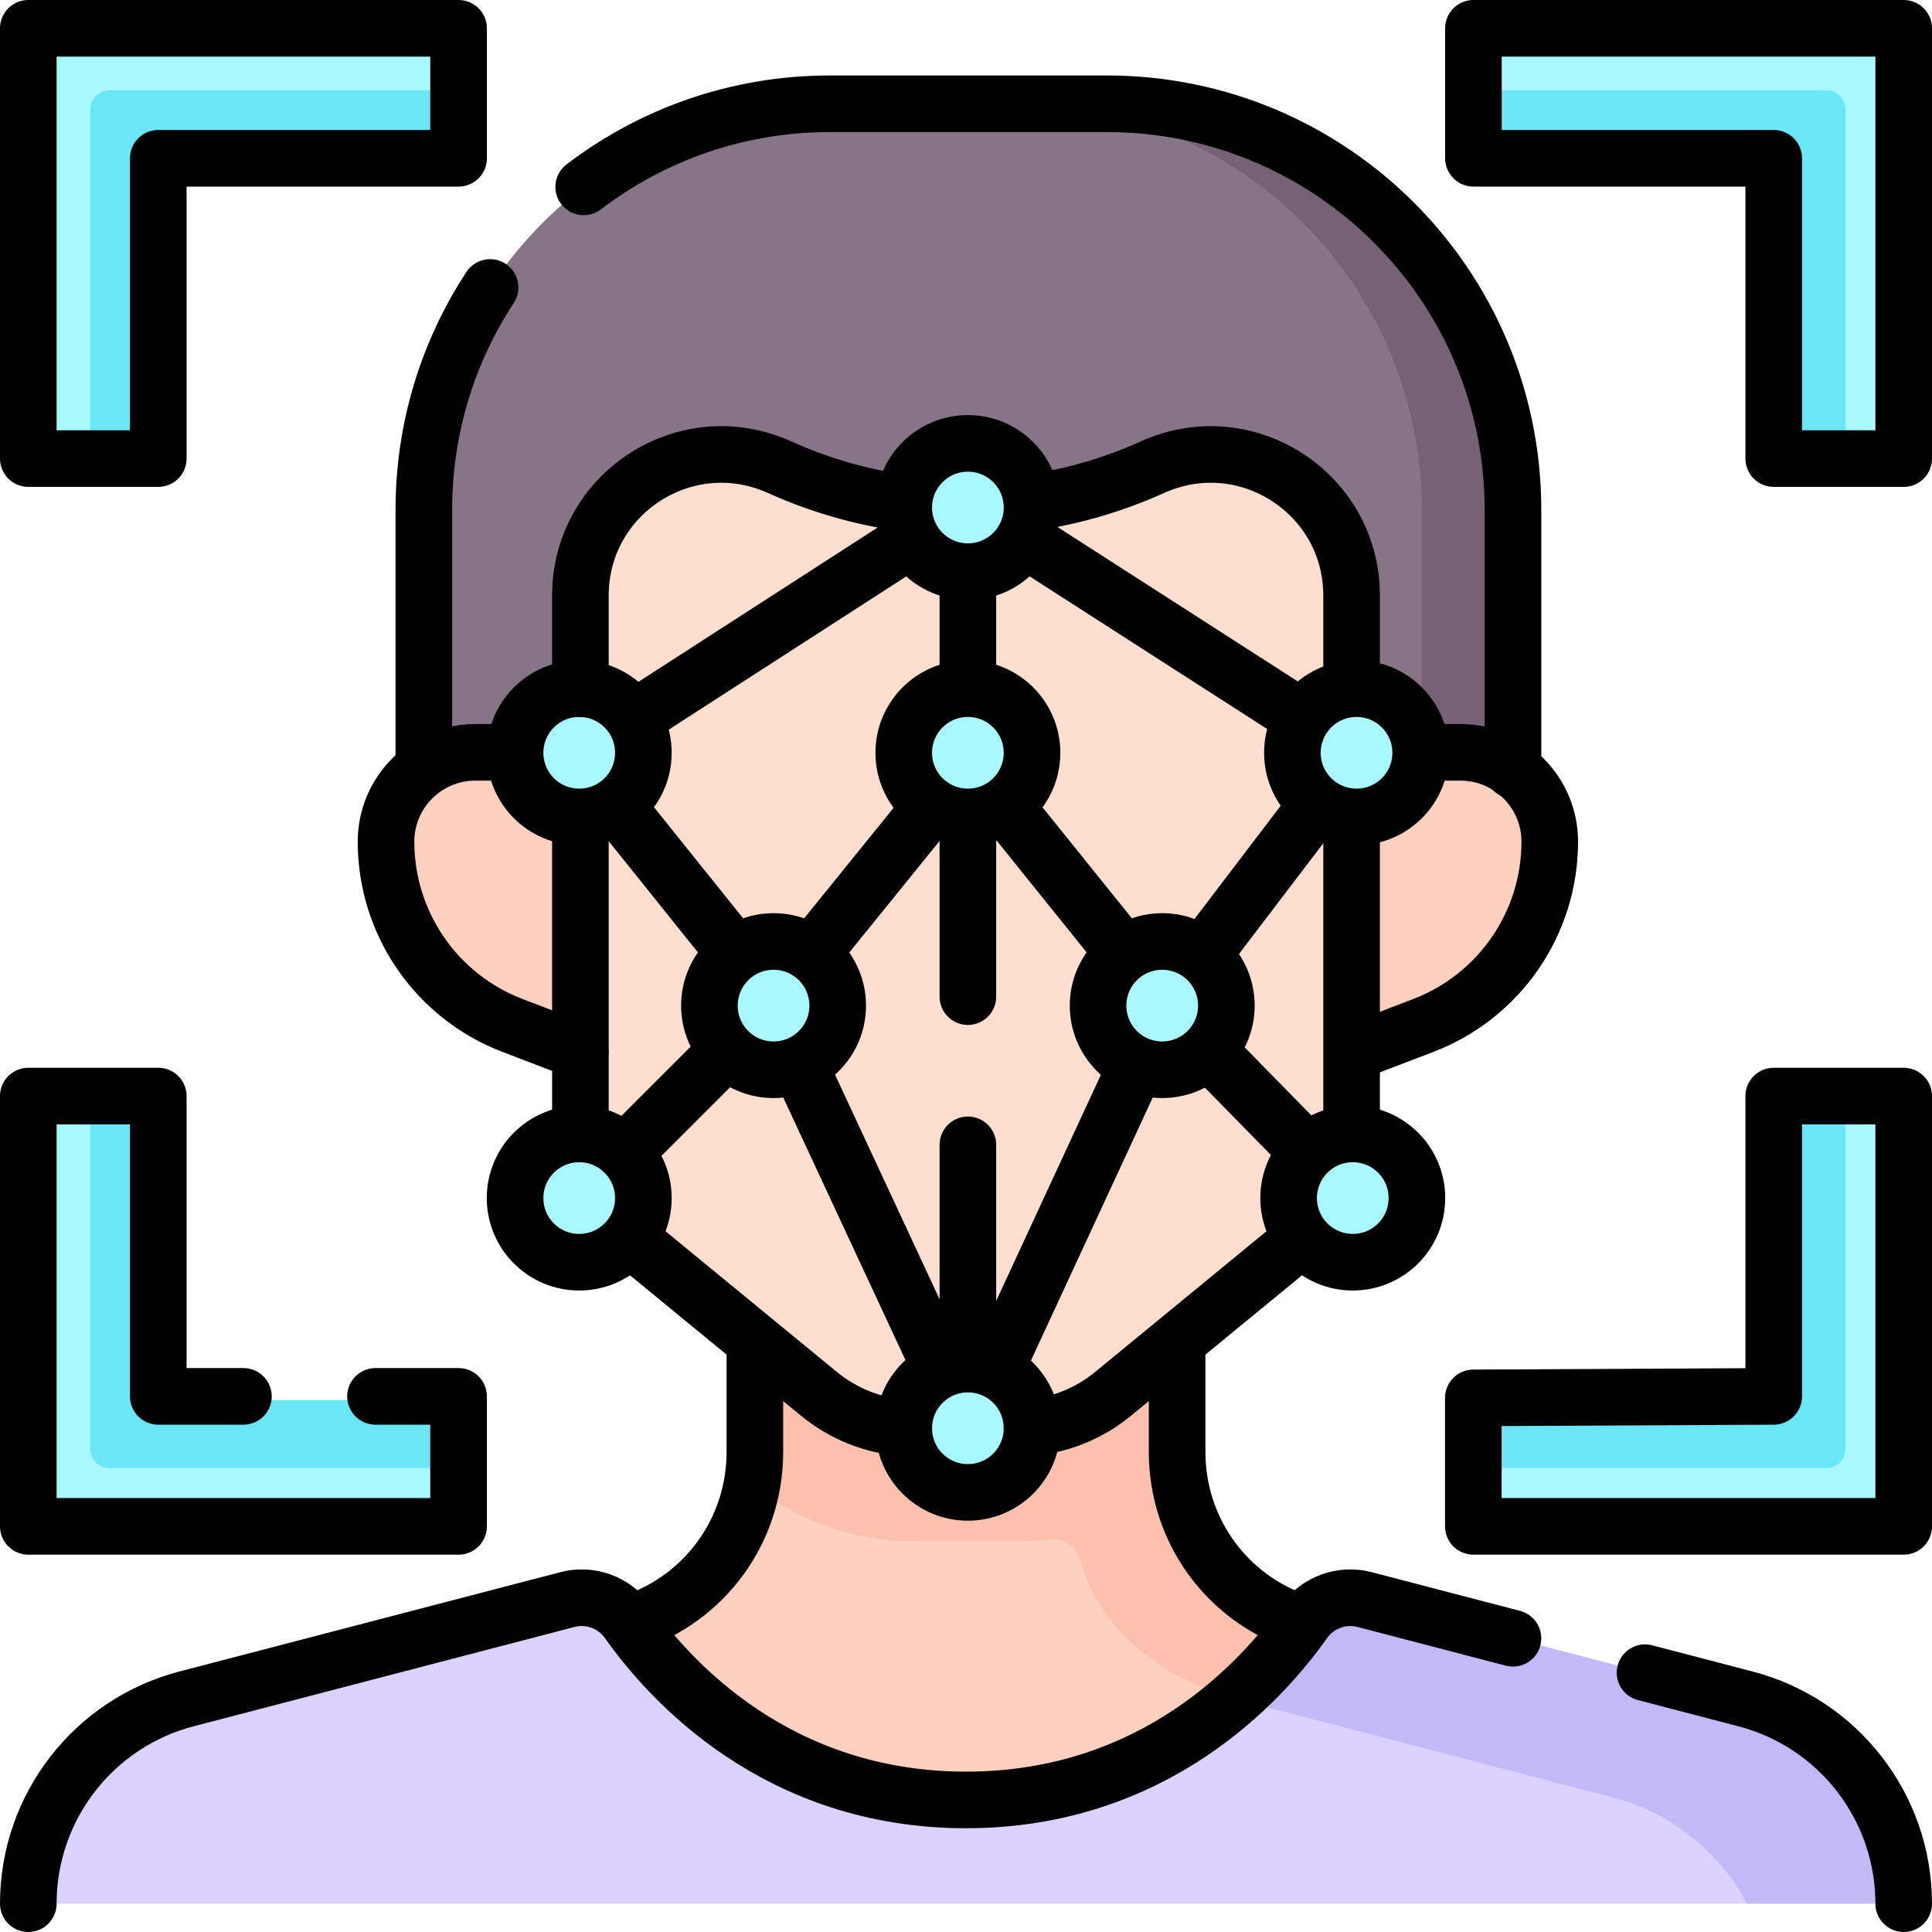
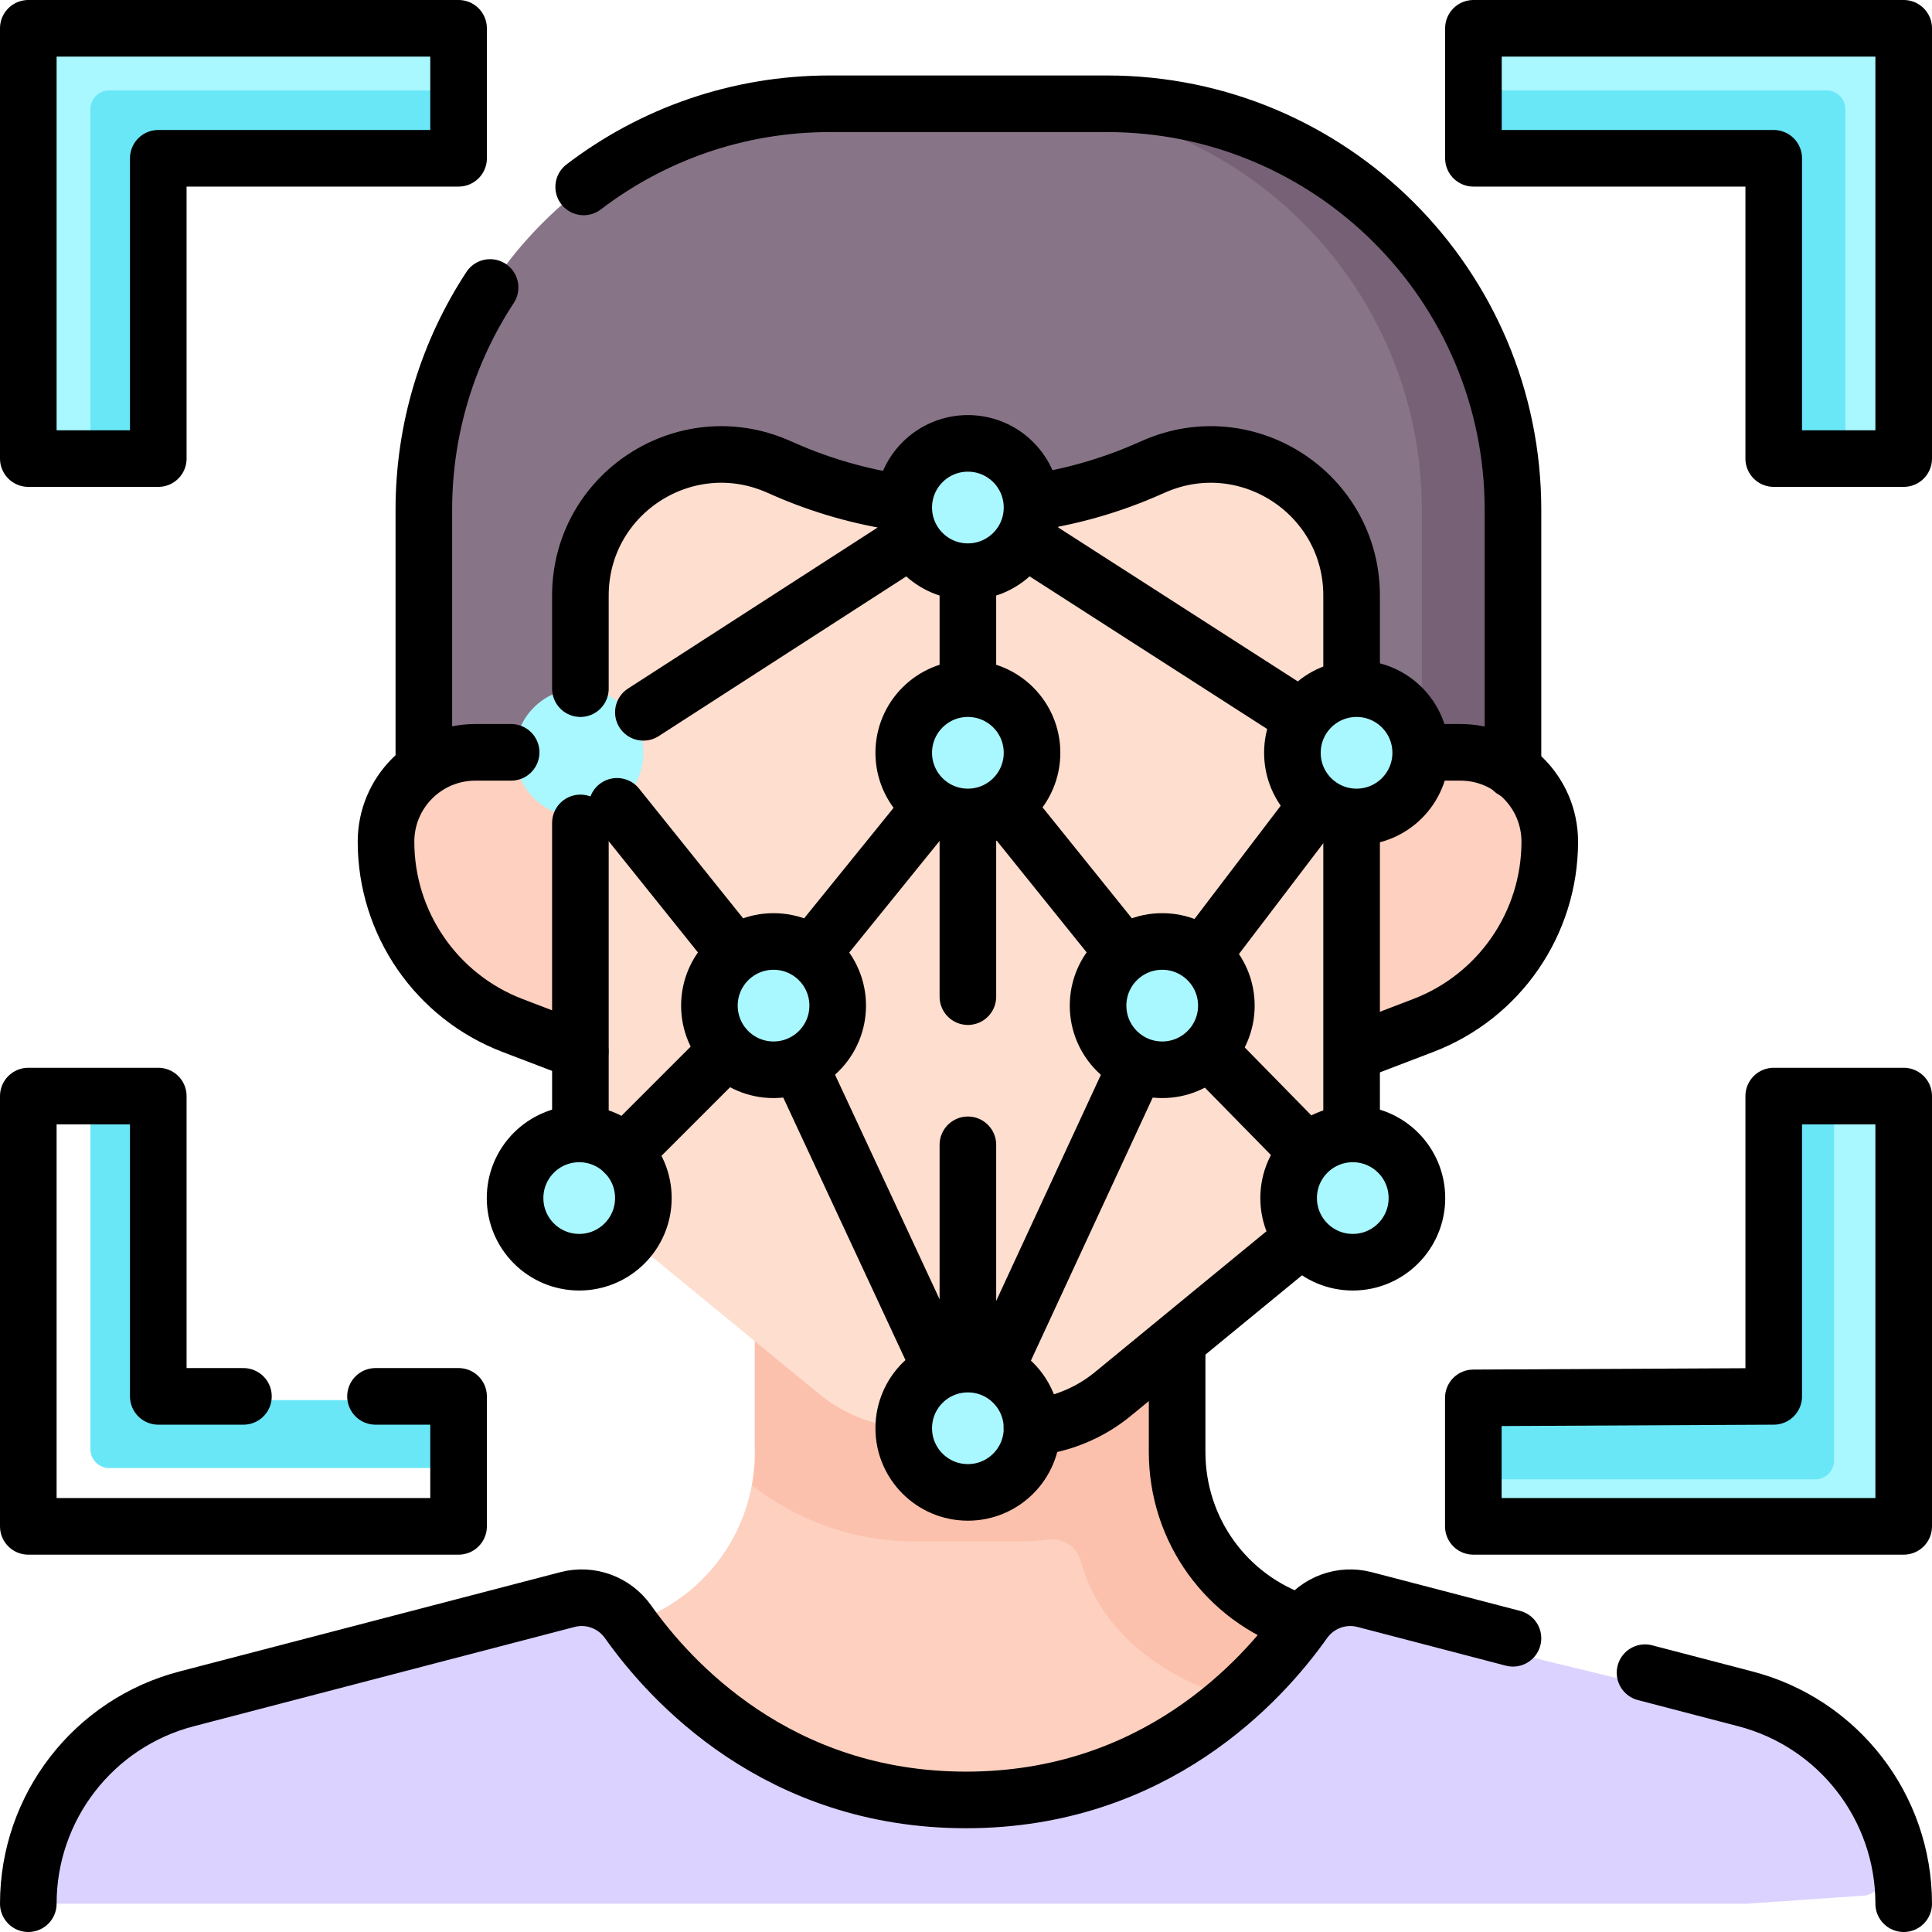
<svg xmlns="http://www.w3.org/2000/svg" id="Capa_1" x="0px" y="0px" viewBox="0 0 512 512" style="enable-background:new 0 0 512 512;" xml:space="preserve" width="512" height="512">
  <g>
    <g>
      <g>
        <g>
          <path style="fill:#A9F7FF;" d="M505.5,118.527V10.5c0-1.657-1.343-3-3-3l-108.027,0c-1.657,0-3,1.343-3,3v13.46l6.207,12.17&#10;&#09;&#09;&#09;&#09;&#09;c0,1.657,1.343,3,3,3l72.005-1.871c1.657,0,3,1.343,3,3l-0.471,76.329c0,1.657,1.343,3,3,3l10.826,1.938h13.46&#10;&#09;&#09;&#09;&#09;&#09;C504.157,121.527,505.5,120.184,505.5,118.527z" />
        </g>
        <path style="fill:#69E7F7;" d="M391.47,23.96v14.99c0,1.65,1.35,3,3,3h73.58c1.657,0,3,1.343,3,3v73.58c0,1.65,1.35,3,3,3h14.99&#10;&#09;&#09;&#09;&#09;V28.96c0-2.761-2.239-5-5-5H391.47z" />
      </g>
      <g>
        <g>
-           <path style="fill:#A9F7FF;" d="M7.5,294.473l0,108.027c0,1.657,1.343,3,3,3h108.027c1.657,0,3-1.343,3-3v-13.46l-6.207-12.17&#10;&#09;&#09;&#09;&#09;&#09;c0-1.657-1.343-3-3-3l-72.005,1.871c-1.657,0-3-1.343-3-3l0.471-76.329c0-1.657-1.343-3-3-3l-10.826-1.938H10.5&#10;&#09;&#09;&#09;&#09;&#09;C8.843,291.473,7.5,292.816,7.5,294.473z" />
-         </g>
+           </g>
        <path style="fill:#69E7F7;" d="M121.53,389.04v-14.99c0-1.65-1.35-3-3-3H44.95c-1.657,0-3-1.343-3-3v-73.58c0-1.65-1.35-3-3-3&#10;&#09;&#09;&#09;&#09;H23.96v92.57c0,2.761,2.239,5,5,5H121.53z" />
      </g>
      <g>
        <g>
          <path style="fill:#A9F7FF;" d="M505.5,294.473V402.5c0,1.657-1.343,3-3,3H394.473c-1.657,0-3-1.343-3-3v-13.46l6.207-12.17&#10;&#09;&#09;&#09;&#09;&#09;c0-1.657,1.343-3,3-3l72.005,1.871c1.657,0,3-1.343,3-3l-0.471-76.329c0-1.657,1.343-3,3-3l10.826-1.938h13.46&#10;&#09;&#09;&#09;&#09;&#09;C504.157,291.473,505.5,292.816,505.5,294.473z" />
        </g>
-         <path style="fill:#69E7F7;" d="M391.47,389.04v-14.99c0-1.65,1.35-3,3-3h73.58c1.657,0,3-1.343,3-3v-73.58c0-1.65,1.35-3,3-3&#10;&#09;&#09;&#09;&#09;h14.99v92.57c0,2.761-2.239,5-5,5H391.47z" />
+         <path style="fill:#69E7F7;" d="M391.47,389.04v-14.99c0-1.65,1.35-3,3-3h73.58c1.657,0,3-1.343,3-3v-73.58h14.99v92.57c0,2.761-2.239,5-5,5H391.47z" />
      </g>
      <path style="fill:#FDD0BF;" d="M348.601,431.186c0,0-36.838,53.779-103.473,53.779s-81.737-53.779-81.737-53.779&#10;&#09;&#09;&#09;c18.673-4.44,32.472-19.305,35.856-37.606c4.447-2.073,3.849-22.409,3.849-22.544l-3.05-35.535h107.341l-0.141,48.523&#10;&#09;&#09;&#09;C307.246,406.223,324.611,436.823,348.601,431.186z" />
      <path style="fill:#877587;" d="M391.748,215.5v-80.385c0-59.434-42.143-106.714-101.577-106.714L274.818,27.5h-54.884&#10;&#09;&#09;&#09;c-59.434,0-107.615,48.181-107.615,107.615V217.5L391.748,215.5z" />
      <path style="fill:#766176;" d="M269.185,27.5c59.43,0,107.61,48.18,107.61,107.61v80.56l24.16-0.17v-80.39&#10;&#09;&#09;&#09;c0-59.43-48.18-107.61-107.62-107.61H269.185z" />
      <g>
        <path style="fill:#FDD0BF;" d="M359.542,199.376h27.486c13.075,0,23.675,10.6,23.675,23.675v0&#10;&#09;&#09;&#09;&#09;c0,21.614-13.332,40.987-33.52,48.708l-24.056,9.205H158.162l-22.345-9.205c-20.187-7.721-33.52-27.095-33.52-48.708v0&#10;&#09;&#09;&#09;&#09;c0-13.075,10.6-23.675,23.675-23.675h27.486H359.542z" />
      </g>
      <path style="fill:#FCC1AC;" d="M200.046,335.5l0,49.695c11.572,10.076,25.709,16.509,42.4,16.575h27.1&#10;&#09;&#09;&#09;c3.785-0.185,5.587-0.078,9.678-0.78c2.896-0.497,5.594,1.605,5.825,4.534c1.866,23.599,21.032,39.405,45.296,45.515&#10;&#09;&#09;&#09;c12-10.73,18.25-19.85,18.25-19.85c-21.45-5.11-36.47-23.98-36.65-46.01V335.5H200.046z" />
      <path style="fill:#FCC1AC;" d="M311.946,385.18V335.5h-4.556H200.05h-0.004l0,49.695c0.001,0.001,0.003,0.002,0.004,0.003&#10;&#09;&#09;&#09;c-0.02,2.857-0.303,5.654-0.802,8.382c12.28,9.63,27.563,14.92,43.203,14.92h27.1c2.795,0,5.579-0.169,8.336-0.502&#10;&#09;&#09;&#09;c3.895-0.47,7.572,1.988,8.6,5.773c5.172,19.045,22.544,31.901,43.86,37.269c12-10.73,18.25-19.85,18.25-19.85&#10;&#09;&#09;&#09;C327.146,426.08,312.126,407.21,311.946,385.18z" />
      <path style="fill:#FEDECF;" d="M358.189,317.471l-63.253,51.942c-7.155,5.876-16.127,9.087-25.385,9.087h-27.101&#10;&#09;&#09;&#09;c-9.258,0-18.23-3.212-25.385-9.087l-63.253-51.942l0-159.646c0-26.944,27.662-45.024,52.341-34.209l1.754,0.769&#10;&#09;&#09;&#09;c30.656,13.434,65.534,13.434,96.19-0.001l1.751-0.767c24.679-10.815,52.341,7.264,52.341,34.209L358.189,317.471z" />
      <g>
        <circle style="fill:#A9F7FF;" cx="256.5" cy="134.5" r="17" />
        <circle style="fill:#A9F7FF;" cx="256.5" cy="199.5" r="17" />
        <circle style="fill:#A9F7FF;" cx="205" cy="266.5" r="17" />
        <circle style="fill:#A9F7FF;" cx="308" cy="266.5" r="17" />
        <circle style="fill:#A9F7FF;" cx="256.5" cy="378.5" r="17" />
        <circle style="fill:#A9F7FF;" cx="153.5" cy="199.5" r="17" />
        <circle style="fill:#A9F7FF;" cx="153.5" cy="317.5" r="17" />
        <circle style="fill:#A9F7FF;" cx="358.5" cy="317.5" r="17" />
        <circle style="fill:#A9F7FF;" cx="359.5" cy="199.5" r="17" />
      </g>
      <path style="fill:#DBD2FF;" d="M12.736,504.5c-2.925,0-5.27-2.505-4.985-5.416c2.23-22.83,18.901-43.123,41.848-48.908&#10;&#09;&#09;&#09;l100.782-26.281c6.066-1.582,12.45,0.792,16.07,5.909C177.557,445.5,206.064,477,255.99,477h0.013&#10;&#09;&#09;&#09;c32.362,0,55.726-13.233,71.183-26.82c9.849-3.755,15.141-10.114,19.048-15.636c3.621-5.117,10.005-7.491,16.07-5.909&#10;&#09;&#09;&#09;l94.729,23.012c22.481,5.705,39.277,22.06,41.506,45.318c0.279,2.912-2.062,5.416-4.987,5.416l-30.527,2.12H12.736z" />
-       <path style="fill:#C3B9F9;" d="M327.186,450.18l100.3,26.18c15.35,3.9,28.22,14.44,35.54,28.14h36.24c2.92,0,5.26-2.5,4.98-5.42&#10;&#09;&#09;&#09;c-2.22-23.25-19.37-43.2-41.85-48.9l-100.78-26.28c-6.07-1.59-12.45,0.79-16.07,5.9C341.636,435.33,335.576,442.81,327.186,450.18&#10;&#09;&#09;&#09;z" />
      <g>
        <g>
          <path style="fill:#A9F7FF;" d="M7.5,118.527L7.5,10.5c0-1.657,1.343-3,3-3l108.027,0c1.657,0,3,1.343,3,3v13.46l-6.207,12.17&#10;&#09;&#09;&#09;&#09;&#09;c0,1.657-1.343,3-3,3l-72.005-1.871c-1.657,0-3,1.343-3,3l0.471,76.329c0,1.657-1.343,3-3,3l-10.826,1.938H10.5&#10;&#09;&#09;&#09;&#09;&#09;C8.843,121.527,7.5,120.184,7.5,118.527z" />
        </g>
        <path style="fill:#69E7F7;" d="M121.53,23.96v14.99c0,1.65-1.35,3-3,3H44.95c-1.657,0-3,1.343-3,3v73.58c0,1.65-1.35,3-3,3H23.96&#10;&#09;&#09;&#09;&#09;V28.96c0-2.761,2.239-5,5-5H121.53z" />
      </g>
    </g>
    <g>
      <g>
        <g>
-           <path style="fill:none;stroke:#000000;stroke-width:15;stroke-linecap:round;stroke-linejoin:round;stroke-miterlimit:10;" d="&#10;&#09;&#09;&#09;&#09;&#09;M200.05,356.5v28.292c0,20.894-13.348,39.008-32.917,45.346" />
          <path style="fill:none;stroke:#000000;stroke-width:15;stroke-linecap:round;stroke-linejoin:round;stroke-miterlimit:10;" d="&#10;&#09;&#09;&#09;&#09;&#09;M344.473,430.008c-19.353-6.452-32.523-24.463-32.523-45.216V356.5" />
        </g>
        <path style="fill:none;stroke:#000000;stroke-width:15;stroke-linecap:round;stroke-linejoin:round;stroke-miterlimit:10;" d="&#10;&#09;&#09;&#09;&#09;M7.5,504.5c0-25.59,17.32-47.94,42.1-54.32l100.78-26.28c6.07-1.59,12.45,0.79,16.07,5.9c11.11,15.7,39.62,47.2,89.54,47.2h0.02&#10;&#09;&#09;&#09;&#09;c49.92,0,78.43-31.5,89.54-47.2c3.62-5.11,10-7.49,16.07-5.9l39.33,10.26" />
        <path style="fill:none;stroke:#000000;stroke-width:15;stroke-linecap:round;stroke-linejoin:round;stroke-miterlimit:10;" d="&#10;&#09;&#09;&#09;&#09;M435.95,443.28l26.45,6.9c24.78,6.38,42.1,28.73,42.1,54.32" />
-         <path style="fill:none;stroke:#000000;stroke-width:15;stroke-linecap:round;stroke-linejoin:round;stroke-miterlimit:10;" d="&#10;&#09;&#09;&#09;&#09;M239.508,378.392c-8.204-0.605-16.049-3.728-22.444-8.979l-49.224-40.422" />
        <path style="fill:none;stroke:#000000;stroke-width:15;stroke-linecap:round;stroke-linejoin:round;stroke-miterlimit:10;" d="&#10;&#09;&#09;&#09;&#09;M344.473,328.734l-49.537,40.679c-6.137,5.04-13.61,8.119-21.455,8.894" />
        <line style="fill:none;stroke:#000000;stroke-width:15;stroke-linecap:round;stroke-linejoin:round;stroke-miterlimit:10;" x1="358.189" y1="218.132" x2="358.189" y2="298.365" />
        <path style="fill:none;stroke:#000000;stroke-width:15;stroke-linecap:round;stroke-linejoin:round;stroke-miterlimit:10;" d="&#10;&#09;&#09;&#09;&#09;M274.377,133.043c10.147-1.574,20.139-4.461,29.719-8.659l1.751-0.767c24.679-10.815,52.341,7.264,52.341,34.209v22.482" />
        <path style="fill:none;stroke:#000000;stroke-width:15;stroke-linecap:round;stroke-linejoin:round;stroke-miterlimit:10;" d="&#10;&#09;&#09;&#09;&#09;M153.811,182.5v-24.675c0-26.944,27.662-45.024,52.341-34.209l1.754,0.769c9.898,4.338,20.236,7.274,30.73,8.811" />
        <line style="fill:none;stroke:#000000;stroke-width:15;stroke-linecap:round;stroke-linejoin:round;stroke-miterlimit:10;" x1="153.811" y1="300.5" x2="153.811" y2="218.082" />
        <g>
          <path style="fill:none;stroke:#000000;stroke-width:15;stroke-linecap:round;stroke-linejoin:round;stroke-miterlimit:10;" d="&#10;&#09;&#09;&#09;&#09;&#09;M153.766,278.624l-17.949-6.865c-20.187-7.721-33.52-27.095-33.52-48.708v0c0-13.075,10.6-23.675,23.675-23.675h9.486" />
        </g>
        <g>
          <path style="fill:none;stroke:#000000;stroke-width:15;stroke-linecap:round;stroke-linejoin:round;stroke-miterlimit:10;" d="&#10;&#09;&#09;&#09;&#09;&#09;M359.234,278.624l17.949-6.865c20.187-7.721,33.52-27.095,33.52-48.708v0c0-13.075-10.6-23.675-23.675-23.675h-9.486" />
        </g>
        <path style="fill:none;stroke:#000000;stroke-width:15;stroke-linecap:round;stroke-linejoin:round;stroke-miterlimit:10;" d="&#10;&#09;&#09;&#09;&#09;M154.684,49.534C172.785,35.711,195.402,27.5,219.937,27.5h73.403c59.434,0,107.615,48.181,107.615,107.615v69.005" />
        <path style="fill:none;stroke:#000000;stroke-width:15;stroke-linecap:round;stroke-linejoin:round;stroke-miterlimit:10;" d="&#10;&#09;&#09;&#09;&#09;M112.323,202.119v-67.005c0-21.756,6.456-42.003,17.556-58.932" />
        <g>
          <line style="fill:none;stroke:#000000;stroke-width:15;stroke-linecap:round;stroke-linejoin:round;stroke-miterlimit:10;" x1="256.5" y1="360.5" x2="256.5" y2="303.39" />
          <line style="fill:none;stroke:#000000;stroke-width:15;stroke-linecap:round;stroke-linejoin:round;stroke-miterlimit:10;" x1="256.5" y1="264.12" x2="256.5" y2="218.13" />
          <line style="fill:none;stroke:#000000;stroke-width:15;stroke-linecap:round;stroke-linejoin:round;stroke-miterlimit:10;" x1="256.5" y1="153.359" x2="256.5" y2="180.308" />
          <g>
            <line style="fill:none;stroke:#000000;stroke-width:15;stroke-linecap:round;stroke-linejoin:round;stroke-miterlimit:10;" x1="170.5" y1="188.772" x2="241.575" y2="142.919" />
            <line style="fill:none;stroke:#000000;stroke-width:15;stroke-linecap:round;stroke-linejoin:round;stroke-miterlimit:10;" x1="271.616" y1="143.031" x2="342.5" y2="188.577" />
            <line style="fill:none;stroke:#000000;stroke-width:15;stroke-linecap:round;stroke-linejoin:round;stroke-miterlimit:10;" x1="212.414" y1="283.5" x2="248.725" y2="361.5" />
            <line style="fill:none;stroke:#000000;stroke-width:15;stroke-linecap:round;stroke-linejoin:round;stroke-miterlimit:10;" x1="246.384" y1="214.17" x2="216.289" y2="251.351" />
            <line style="fill:none;stroke:#000000;stroke-width:15;stroke-linecap:round;stroke-linejoin:round;stroke-miterlimit:10;" x1="297.088" y1="251.757" x2="266.682" y2="213.979" />
            <line style="fill:none;stroke:#000000;stroke-width:15;stroke-linecap:round;stroke-linejoin:round;stroke-miterlimit:10;" x1="264.51" y1="361.5" x2="300.628" y2="283.5" />
            <line style="fill:none;stroke:#000000;stroke-width:15;stroke-linecap:round;stroke-linejoin:round;stroke-miterlimit:10;" x1="163.51" y1="213.686" x2="194.058" y2="251.757" />
            <line style="fill:none;stroke:#000000;stroke-width:15;stroke-linecap:round;stroke-linejoin:round;stroke-miterlimit:10;" x1="165.521" y1="305.479" x2="192.376" y2="278.624" />
            <line style="fill:none;stroke:#000000;stroke-width:15;stroke-linecap:round;stroke-linejoin:round;stroke-miterlimit:10;" x1="319.722" y1="251.757" x2="346.56" y2="216.5" />
            <line style="fill:none;stroke:#000000;stroke-width:15;stroke-linecap:round;stroke-linejoin:round;stroke-miterlimit:10;" x1="344.732" y1="303.457" x2="320.387" y2="278.624" />
          </g>
          <g>
            <circle style="fill:none;stroke:#000000;stroke-width:15;stroke-linecap:round;stroke-linejoin:round;stroke-miterlimit:10;" cx="256.5" cy="134.5" r="17" />
            <circle style="fill:none;stroke:#000000;stroke-width:15;stroke-linecap:round;stroke-linejoin:round;stroke-miterlimit:10;" cx="256.5" cy="199.5" r="17" />
            <circle style="fill:none;stroke:#000000;stroke-width:15;stroke-linecap:round;stroke-linejoin:round;stroke-miterlimit:10;" cx="205" cy="266.5" r="17" />
            <circle style="fill:none;stroke:#000000;stroke-width:15;stroke-linecap:round;stroke-linejoin:round;stroke-miterlimit:10;" cx="308" cy="266.5" r="17" />
            <circle style="fill:none;stroke:#000000;stroke-width:15;stroke-linecap:round;stroke-linejoin:round;stroke-miterlimit:10;" cx="256.5" cy="378.5" r="17" />
-             <circle style="fill:none;stroke:#000000;stroke-width:15;stroke-linecap:round;stroke-linejoin:round;stroke-miterlimit:10;" cx="153.5" cy="199.5" r="17" />
            <circle style="fill:none;stroke:#000000;stroke-width:15;stroke-linecap:round;stroke-linejoin:round;stroke-miterlimit:10;" cx="153.5" cy="317.5" r="17" />
            <circle style="fill:none;stroke:#000000;stroke-width:15;stroke-linecap:round;stroke-linejoin:round;stroke-miterlimit:10;" cx="358.5" cy="317.5" r="17" />
            <circle style="fill:none;stroke:#000000;stroke-width:15;stroke-linecap:round;stroke-linejoin:round;stroke-miterlimit:10;" cx="359.5" cy="199.5" r="17" />
          </g>
        </g>
      </g>
      <g>
        <g>
          <polygon style="fill:none;stroke:#000000;stroke-width:15;stroke-linecap:round;stroke-linejoin:round;stroke-miterlimit:10;" points="&#10;&#09;&#09;&#09;&#09;&#09;7.5,121.527 7.5,7.5 121.527,7.5 121.527,41.946 41.946,41.946 41.946,121.527 &#09;&#09;&#09;&#09;" />
        </g>
        <g>
          <polygon style="fill:none;stroke:#000000;stroke-width:15;stroke-linecap:round;stroke-linejoin:round;stroke-miterlimit:10;" points="&#10;&#09;&#09;&#09;&#09;&#09;504.5,121.527 470.054,121.527 470.054,41.946 390.473,41.946 390.473,7.5 504.5,7.5 &#09;&#09;&#09;&#09;" />
        </g>
        <g>
          <polyline style="fill:none;stroke:#000000;stroke-width:15;stroke-linecap:round;stroke-linejoin:round;stroke-miterlimit:10;" points="&#10;&#09;&#09;&#09;&#09;&#09;99.513,370.054 121.527,370.054 121.527,404.5 7.5,404.5 7.5,290.473 41.946,290.473 41.946,370.054 64.513,370.054 &#09;&#09;&#09;&#09;" />
        </g>
        <g>
          <polygon style="fill:none;stroke:#000000;stroke-width:15;stroke-linecap:round;stroke-linejoin:round;stroke-miterlimit:10;" points="&#10;&#09;&#09;&#09;&#09;&#09;504.5,404.5 390.446,404.5 390.446,370.452 470.054,370.054 470.054,290.473 504.5,290.473 &#09;&#09;&#09;&#09;" />
        </g>
      </g>
    </g>
  </g>
</svg>